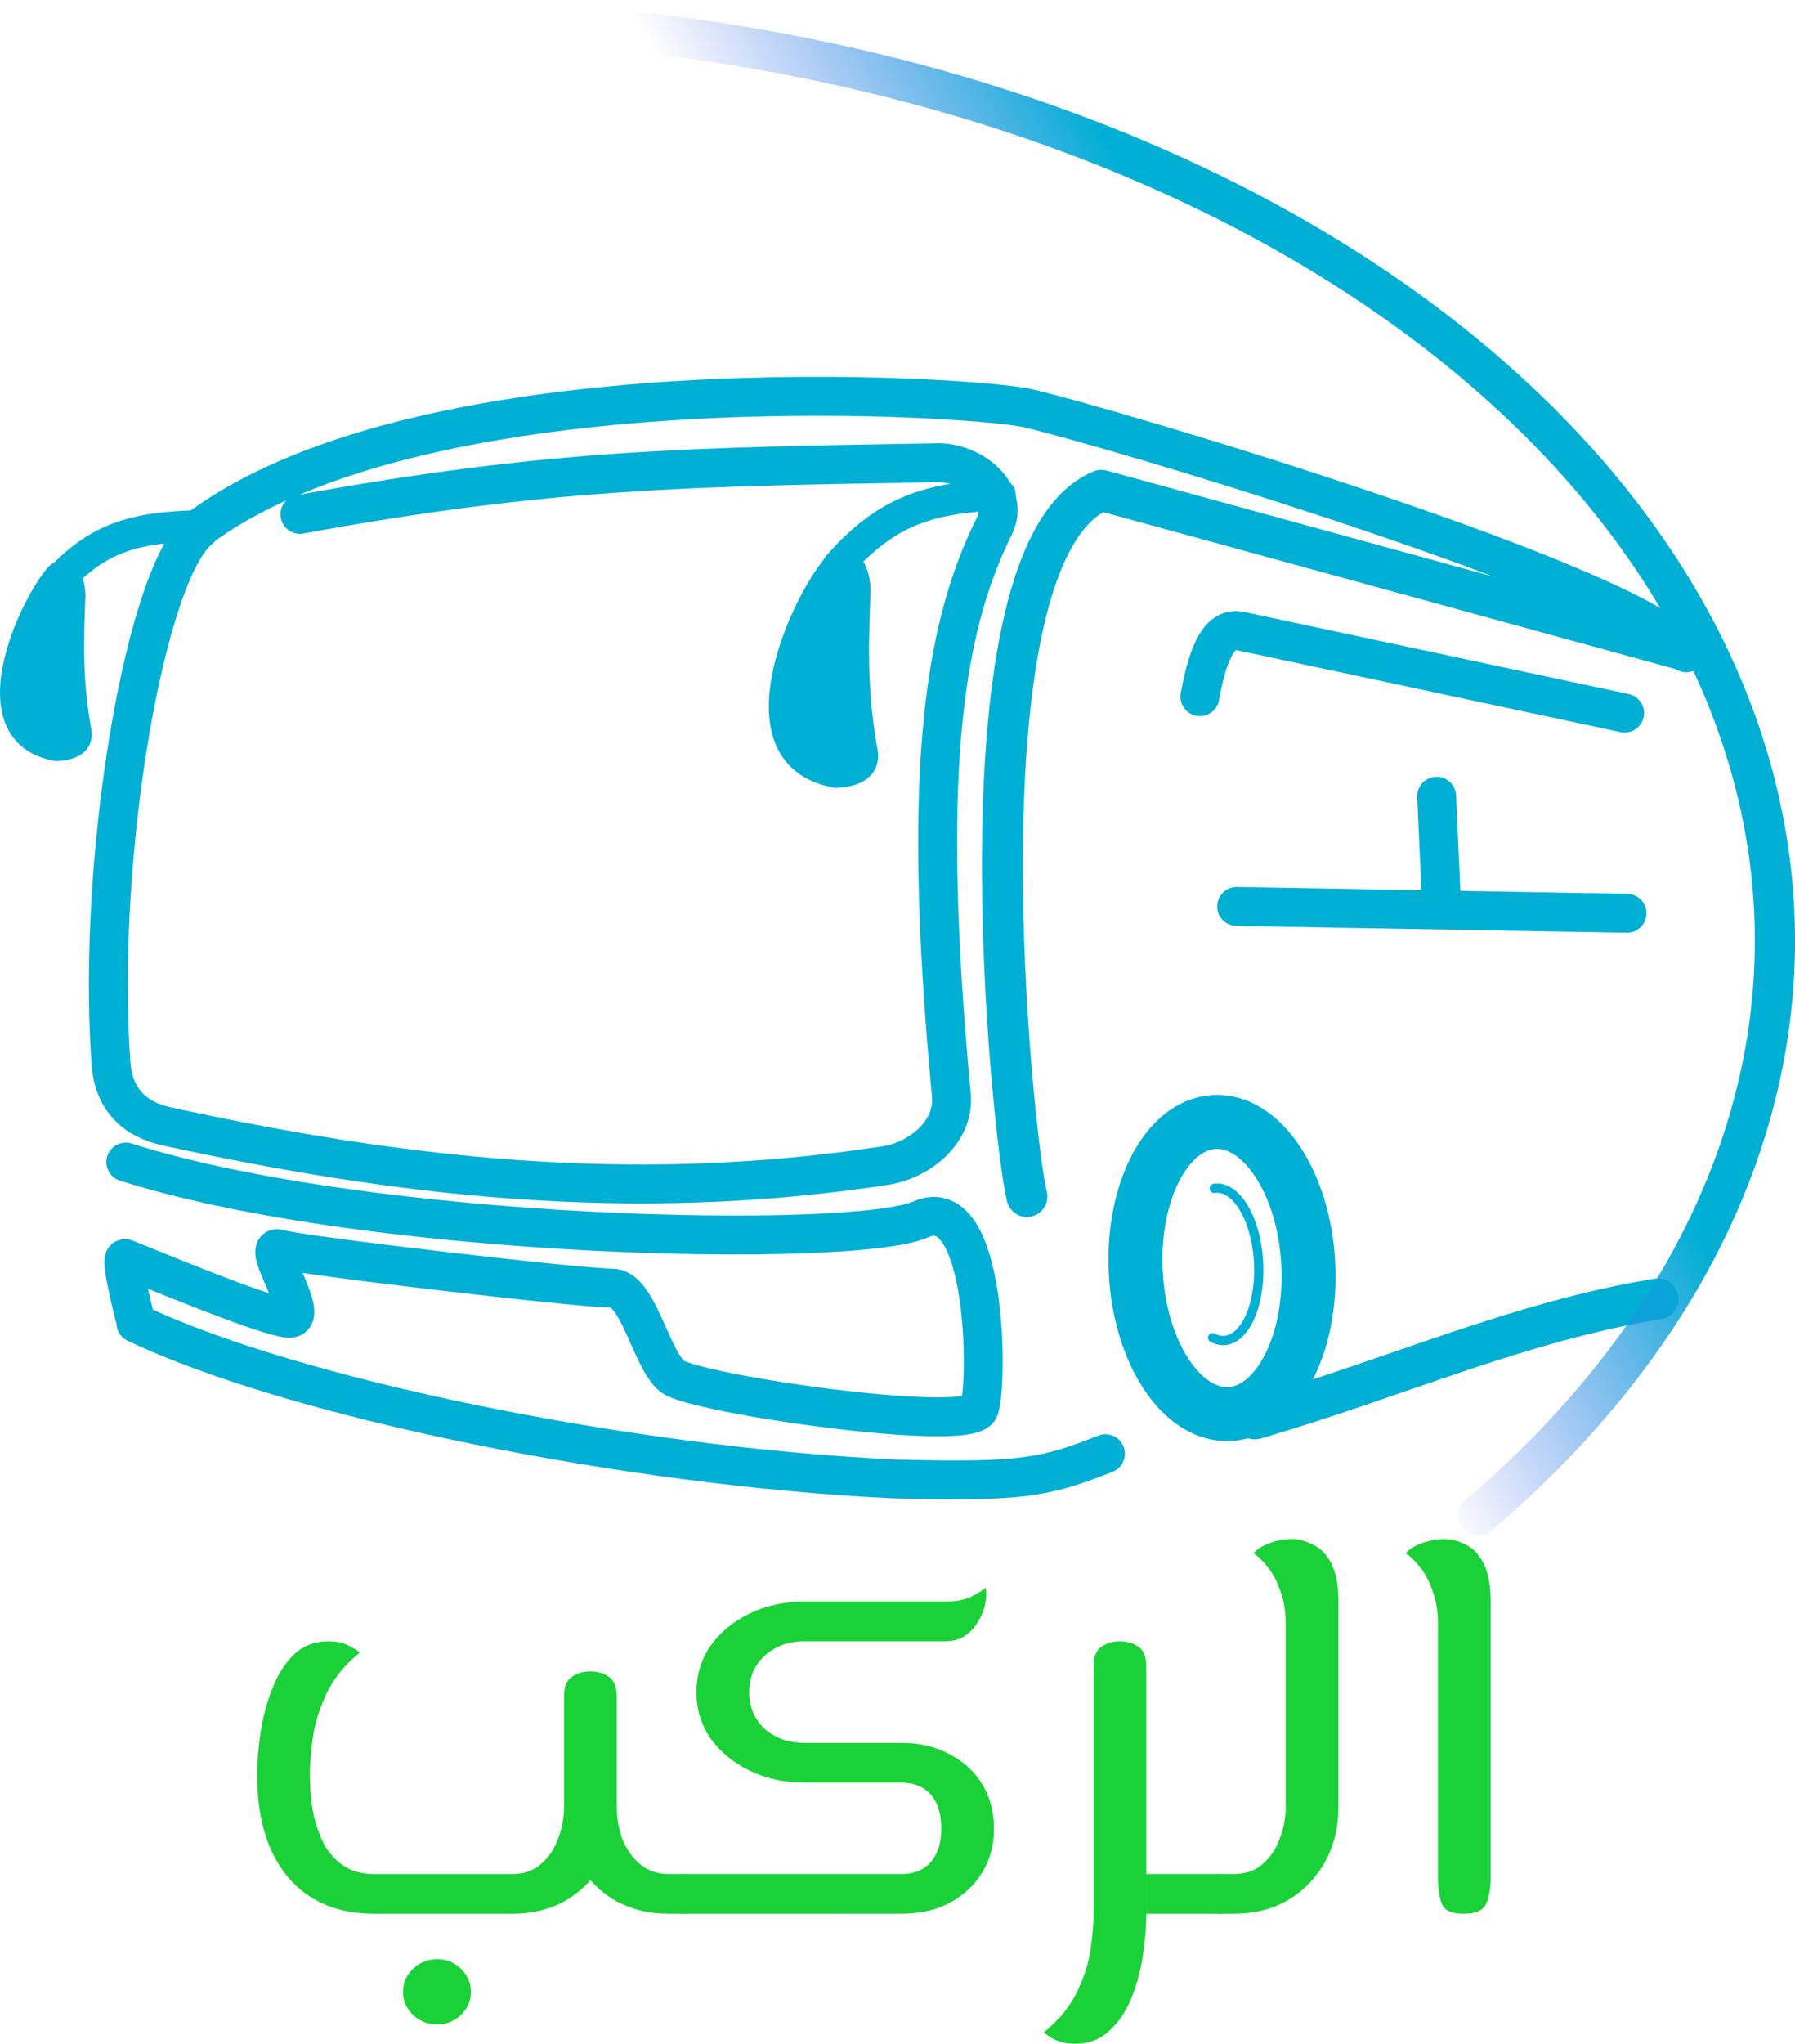
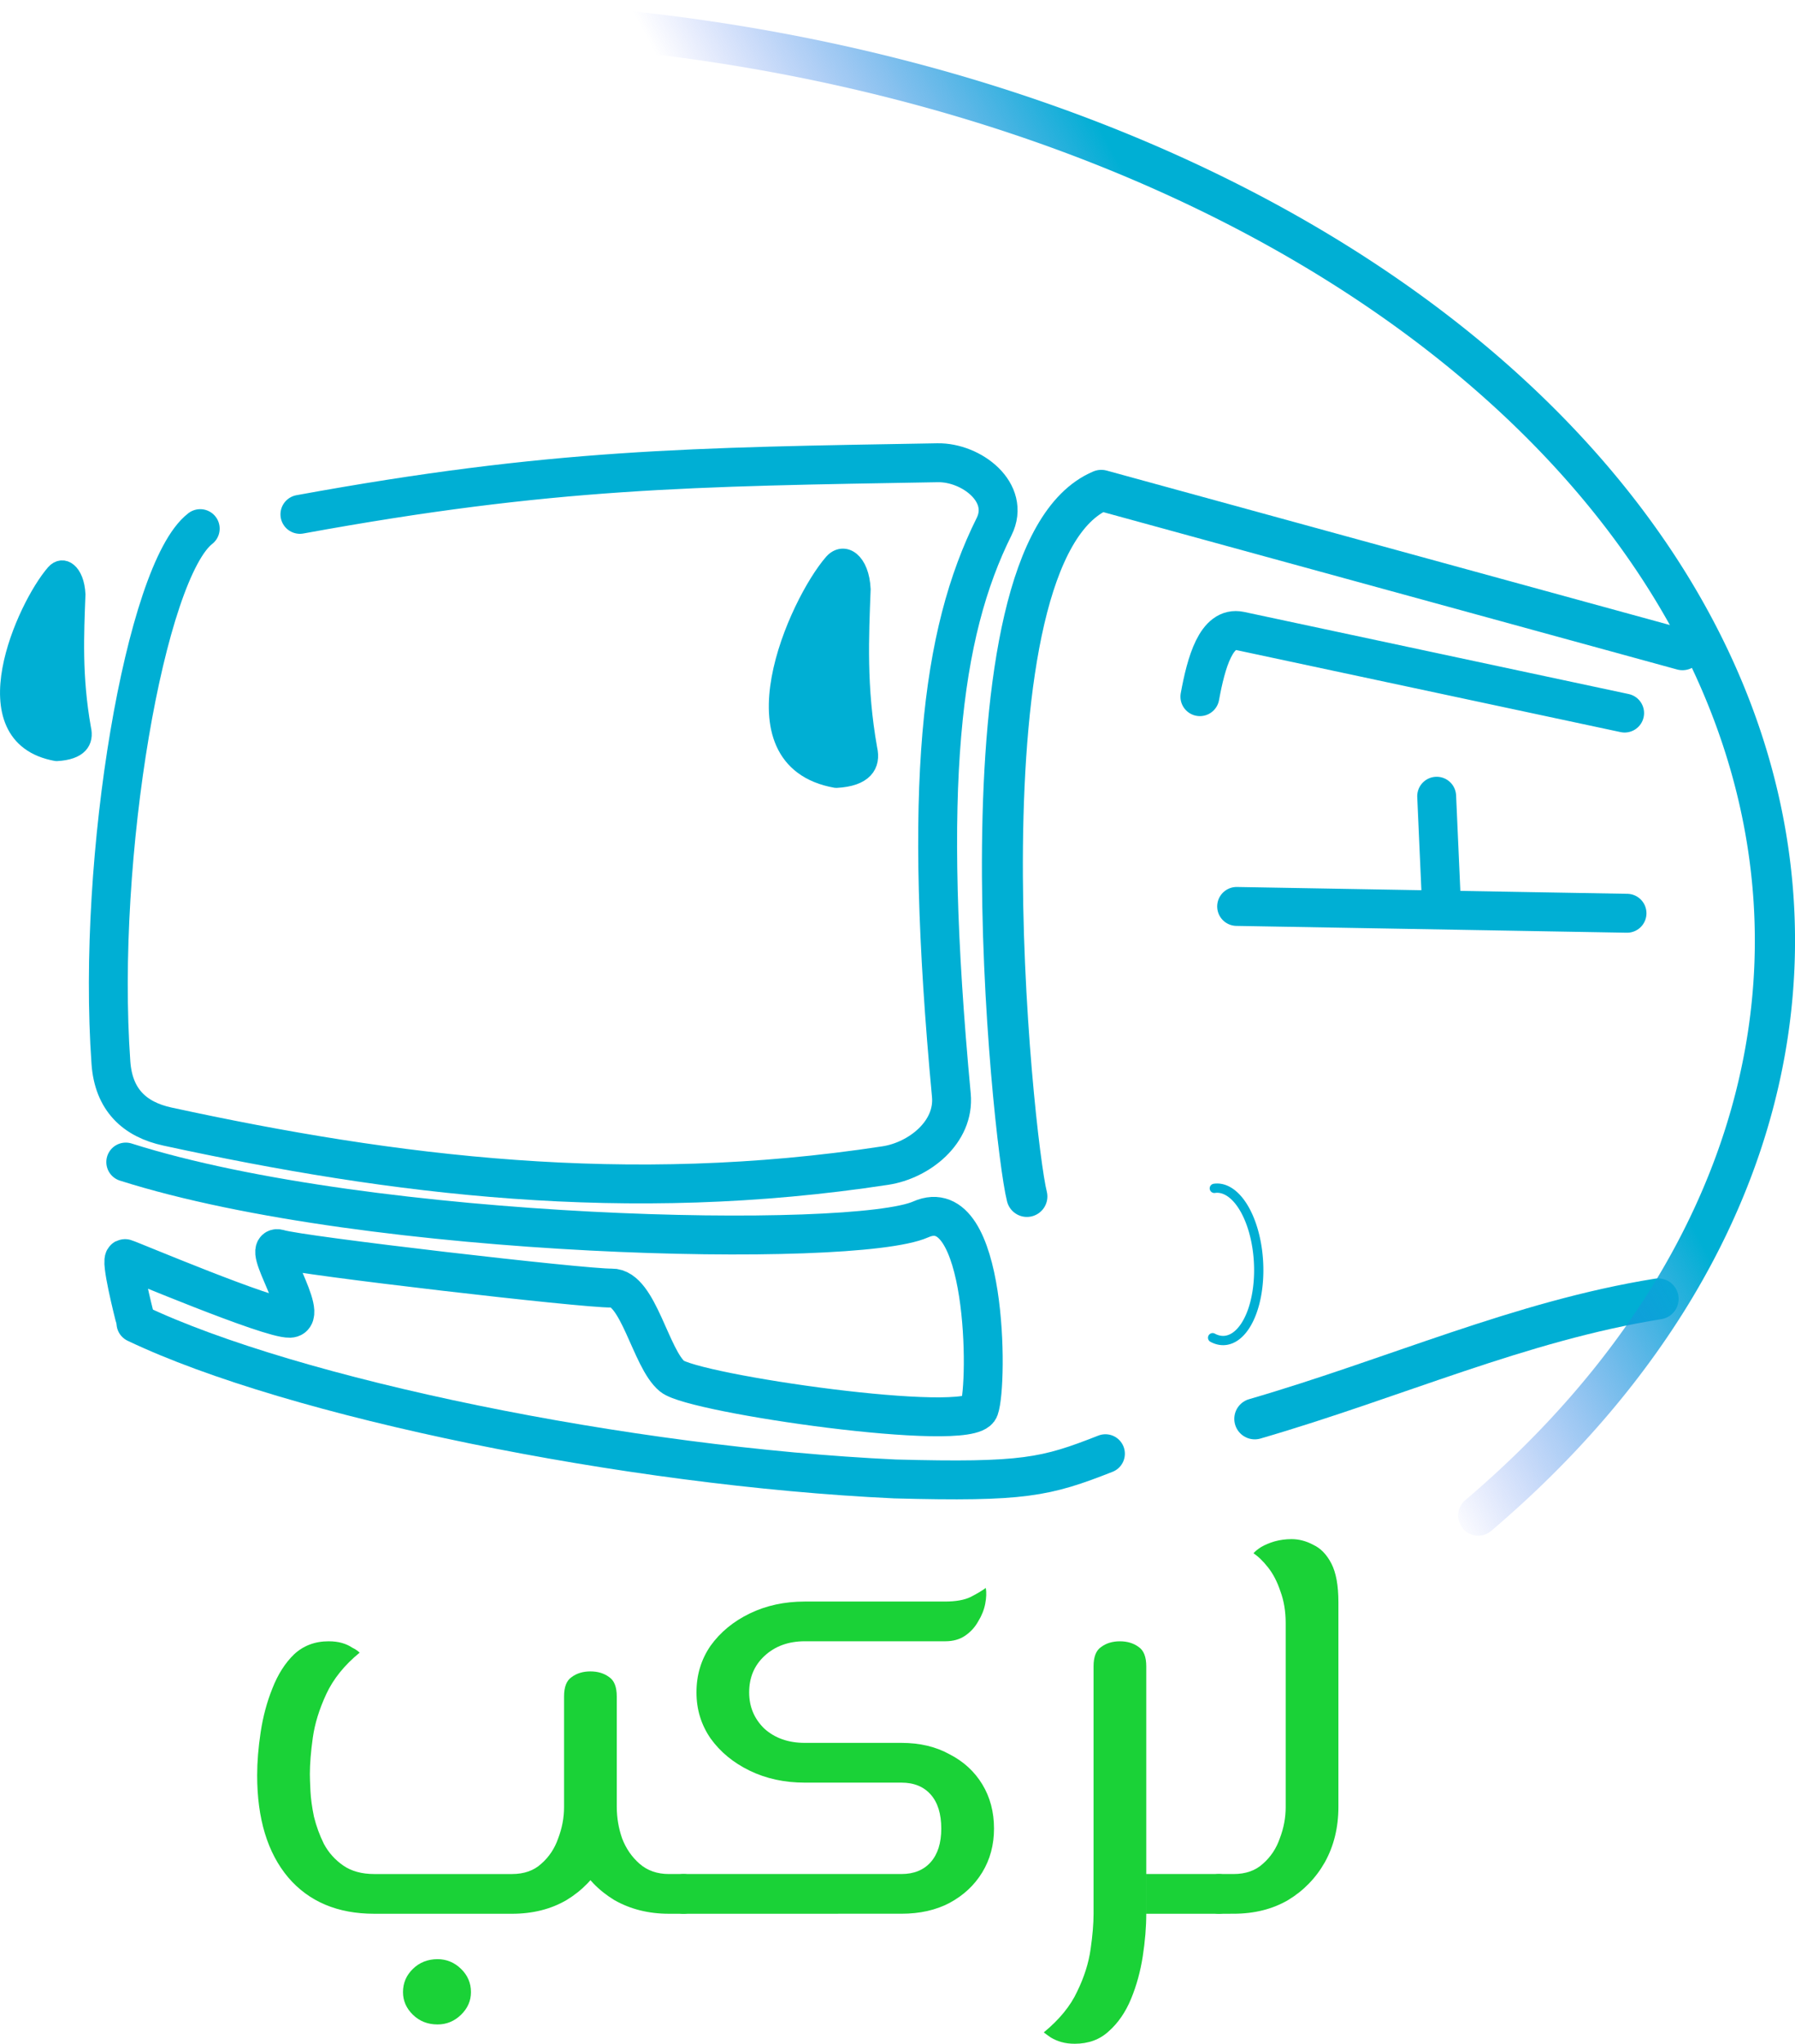
<svg xmlns="http://www.w3.org/2000/svg" xmlns:ns1="http://www.inkscape.org/namespaces/inkscape" xmlns:ns2="http://sodipodi.sourceforge.net/DTD/sodipodi-0.dtd" xmlns:xlink="http://www.w3.org/1999/xlink" width="122.137mm" height="138.97mm" viewBox="0 0 122.137 138.97" version="1.1" id="svg5" ns1:version="1.2.2 (b0a8486541, 2022-12-01)" ns2:docname="logo.svg">
  <ns2:namedview id="namedview7" pagecolor="#ffffff" bordercolor="#666666" borderopacity="1.0" ns1:showpageshadow="2" ns1:pageopacity="0.0" ns1:pagecheckerboard="0" ns1:deskcolor="#d1d1d1" ns1:document-units="mm" showgrid="false" ns1:zoom="0.70644641" ns1:cx="-203.12935" ns1:cy="258.33524" ns1:window-width="1920" ns1:window-height="1011" ns1:window-x="0" ns1:window-y="0" ns1:window-maximized="1" ns1:current-layer="layer1" />
  <defs id="defs2">
    <linearGradient ns1:collect="always" id="linearGradient1392">
      <stop style="stop-color:#00afd4;stop-opacity:1;" offset="0" id="stop1388" />
      <stop style="stop-color:#4763f0;stop-opacity:0;" offset="1" id="stop1390" />
    </linearGradient>
    <linearGradient ns1:collect="always" xlink:href="#linearGradient1392" id="linearGradient1394" x1="153.289" y1="204.238" x2="131.963" y2="215.757" gradientUnits="userSpaceOnUse" />
  </defs>
  <g ns1:label="Layer 1" ns1:groupmode="layer" id="layer1" transform="translate(-33.091,-111.618)">
    <g aria-label="الركب" transform="scale(1.016,0.984)" id="text35537" style="font-size:39.227px;line-height:1.25;font-family:'El Messiri';-inkscape-font-specification:'El Messiri, Normal';fill:#1ad237;stroke-width:0.981;fill-opacity:1">
-       <path d="m 130.598,245.685 q -1.255,0 -1.491,-0.745 -0.235,-0.745 -0.235,-1.765 V 225.601 q 0,-1.216 -0.353,-2.197 -0.314,-0.981 -0.824,-1.648 -0.51,-0.667 -0.981,-0.981 0.157,-0.196 0.51,-0.431 0.392,-0.235 0.941,-0.392 0.549,-0.157 1.138,-0.157 0.745,0 1.451,0.392 0.706,0.353 1.177,1.294 0.471,0.941 0.471,2.667 v 19.025 q 0,1.02 -0.275,1.765 -0.275,0.745 -1.53,0.745 z" id="path4455" style="fill:#1ad237;fill-opacity:1" />
      <path d="m 114.202,245.685 v -2.746 h 0.981 q 1.216,0 1.961,-0.706 0.785,-0.706 1.138,-1.765 0.392,-1.059 0.392,-2.157 V 225.601 q 0,-1.216 -0.353,-2.197 -0.314,-0.981 -0.824,-1.648 -0.51,-0.667 -0.981,-0.981 0.157,-0.196 0.51,-0.431 0.392,-0.235 0.902,-0.392 0.549,-0.157 1.138,-0.157 0.745,0 1.451,0.392 0.745,0.353 1.216,1.294 0.471,0.941 0.471,2.667 v 14.161 q 0,2.118 -0.902,3.805 -0.902,1.648 -2.471,2.628 -1.569,0.941 -3.648,0.941 z m 0,0 q -0.471,0 -0.628,-0.353 -0.157,-0.392 -0.157,-1.02 0,-0.667 0.157,-1.02 0.157,-0.353 0.628,-0.353 z" id="path4457" style="fill:#1ad237;fill-opacity:1" />
      <path d="m 109.338,245.685 v -2.746 h 4.864 v 2.746 z m -4.786,8.983 q -0.51,0 -0.902,-0.118 -0.392,-0.118 -0.706,-0.314 -0.275,-0.196 -0.471,-0.353 1.569,-1.334 2.236,-2.824 0.706,-1.491 0.902,-2.942 0.196,-1.412 0.196,-2.432 v -17.103 q 0,-0.981 0.51,-1.334 0.51,-0.392 1.255,-0.392 0.745,0 1.255,0.392 0.51,0.353 0.51,1.334 v 17.103 q 0,1.373 -0.235,2.942 -0.235,1.569 -0.785,2.942 -0.549,1.373 -1.491,2.236 -0.902,0.863 -2.275,0.863 z m 9.65,-8.983 v -2.746 q 0.471,0 0.628,0.353 0.157,0.353 0.157,1.02 0,0.628 -0.157,1.02 -0.157,0.353 -0.628,0.353 z" id="path4459" style="fill:#1ad237;fill-opacity:1" />
      <path d="m 78.349,245.685 v -2.746 h 14.592 q 1.255,0 1.961,-0.824 0.706,-0.824 0.706,-2.314 0,-1.53 -0.706,-2.354 -0.706,-0.824 -1.961,-0.824 h -6.472 q -2.04,0 -3.687,-0.824 -1.648,-0.824 -2.628,-2.236 -0.941,-1.412 -0.941,-3.177 0,-1.804 0.941,-3.217 0.981,-1.412 2.628,-2.236 1.648,-0.824 3.687,-0.824 h 9.375 q 1.098,0 1.726,-0.314 0.667,-0.353 1.02,-0.628 0.078,0.471 -0.039,1.098 -0.118,0.628 -0.471,1.216 -0.314,0.588 -0.863,0.981 -0.549,0.392 -1.334,0.392 h -9.414 q -1.648,0 -2.707,1.02 -1.02,0.981 -1.02,2.511 0,1.491 1.02,2.51 1.059,0.981 2.707,0.981 h 6.472 q 1.844,0 3.217,0.785 1.412,0.745 2.197,2.079 0.785,1.334 0.785,3.06 0,1.687 -0.785,3.02 -0.785,1.334 -2.197,2.118 -1.373,0.745 -3.217,0.745 z m 0,0 q -0.471,0 -0.628,-0.353 -0.157,-0.392 -0.157,-1.02 0,-0.667 0.157,-1.02 0.157,-0.353 0.628,-0.353 z" id="path4461" style="fill:#1ad237;fill-opacity:1" />
      <path d="m 77.368,245.685 q -2.04,0 -3.648,-0.941 -1.569,-0.981 -2.471,-2.628 -0.902,-1.687 -0.902,-3.805 h 3.53 q 0,1.098 0.353,2.157 0.392,1.059 1.177,1.765 0.785,0.706 1.961,0.706 h 0.981 v 2.746 z m -19.731,0 q -3.687,0 -5.766,-2.511 -2.079,-2.55 -2.079,-7.061 0,-1.373 0.235,-2.981 0.235,-1.608 0.785,-3.02 0.549,-1.451 1.451,-2.354 0.941,-0.902 2.314,-0.902 0.51,0 0.902,0.118 0.392,0.118 0.667,0.314 0.314,0.157 0.51,0.353 -1.53,1.294 -2.236,2.864 -0.706,1.569 -0.902,3.02 -0.196,1.451 -0.196,2.511 0,0.353 0.039,1.177 0.039,0.785 0.235,1.765 0.235,0.981 0.667,1.883 0.471,0.902 1.294,1.491 0.824,0.588 2.079,0.588 h 9.218 q 1.216,0 1.961,-0.706 0.785,-0.706 1.138,-1.765 0.392,-1.059 0.392,-2.157 v -7.649 q 0,-0.981 0.51,-1.334 0.51,-0.392 1.255,-0.392 0.745,0 1.255,0.392 0.51,0.353 0.51,1.334 v 7.649 q 0,2.118 -0.902,3.805 -0.902,1.648 -2.471,2.628 -1.569,0.941 -3.648,0.941 z m 20.712,0 v -2.746 q 0.471,0 0.628,0.353 0.157,0.353 0.157,1.02 0,0.628 -0.157,1.02 -0.157,0.353 -0.628,0.353 z m -16.475,7.649 q -0.981,0 -1.648,-0.667 -0.667,-0.667 -0.667,-1.569 0,-0.941 0.667,-1.608 0.667,-0.667 1.648,-0.667 0.902,0 1.569,0.667 0.667,0.667 0.667,1.608 0,0.902 -0.667,1.569 -0.667,0.667 -1.569,0.667 z" id="path4463" style="fill:#1ad237;fill-opacity:1" />
    </g>
    <g id="g3691">
      <path id="rect234" style="fill:none;stroke:#00afd4;stroke-width:2.646;stroke-linecap:round;stroke-linejoin:round;stroke-dasharray:none;stroke-opacity:1;paint-order:stroke markers fill" d="m 53.498,146.594 c 17.167,-3.135 26.621,-3.222 43.388,-3.509 2.31,-0.04 4.998,2.03 3.845,4.346 -3.631,7.291 -4.884,17.524 -2.907,38.663 0.236,2.52 -2.201,4.432 -4.484,4.781 -17.608,2.69 -33.458,0.688 -48.857,-2.651 -2.237,-0.485 -3.667,-1.821 -3.845,-4.346 -0.991,-14.029 2.353,-33.434 6.077,-36.314" ns2:nodetypes="cssssssc" />
      <path id="rect3951" style="fill:none;stroke:#00afd4;stroke-width:2.786;stroke-linecap:round;stroke-linejoin:round;stroke-opacity:1;paint-order:stroke markers fill" d="m 102.965,192.977 c -0.969,-3.796 -5.15,-43.726 5.06,-48.016 l 39.546,10.838 m -1.654,44.144 c -9.412,1.512 -17.862,5.371 -27.448,8.158" ns2:nodetypes="ccccc" />
-       <ellipse style="fill:none;stroke:#00afd4;stroke-width:3.672;stroke-linecap:round;stroke-linejoin:round;stroke-dasharray:none;stroke-opacity:1;paint-order:stroke markers fill" id="path9088" cx="105.755" cy="203.64" rx="5.875" ry="9.943" transform="rotate(-2.992)" />
      <path id="path11998" style="fill:none;stroke:#00afd4;stroke-width:2.646;stroke-linecap:round;stroke-linejoin:round;stroke-dasharray:none;stroke-opacity:1;paint-order:stroke markers fill" d="m 117.235,173.256 26.563,0.464" ns2:nodetypes="cc" />
      <path id="path14178" style="fill:none;stroke:#00afd4;stroke-width:2.646;stroke-linecap:round;stroke-linejoin:round;stroke-dasharray:none;stroke-opacity:1;paint-order:stroke markers fill" d="m 114.735,158.991 c 0.425,-2.323 1.116,-4.812 2.733,-4.467 l 26.167,5.583" ns2:nodetypes="csc" />
      <path style="fill:none;stroke:#00afd4;stroke-width:2.646;stroke-linecap:round;stroke-linejoin:miter;stroke-dasharray:none;stroke-opacity:1" d="m 131.167,172.977 -0.321,-7.216" id="path14969" />
      <path style="fill:none;stroke:#00afd4;stroke-width:2.646;stroke-linecap:round;stroke-linejoin:miter;stroke-dasharray:none;stroke-opacity:1" d="m 42.341,201.593 c 10.683,5.097 33.476,9.748 51.644,10.593 8.763,0.233 10.265,-0.122 14.322,-1.716" id="path18636" ns2:nodetypes="ccc" />
      <path id="rect23723" style="fill:#00afd4;fill-opacity:1;stroke:#00afd4;stroke-width:1.323;stroke-linecap:round;stroke-linejoin:round;stroke-dasharray:none;stroke-opacity:1;paint-order:stroke markers fill" d="m 92.122,162.556 c 0.243,1.048 -0.258,1.881 -2.14,1.979 -7.332,-1.303 -2.562,-11.881 -0.184,-14.618 0.713,-0.806 1.787,-0.107 1.872,1.776 -0.121,3.207 -0.297,6.649 0.452,10.863 z" ns2:nodetypes="cccccc" />
-       <path style="fill:none;stroke:#00afd4;stroke-width:2.117;stroke-linecap:round;stroke-linejoin:miter;stroke-dasharray:none;stroke-opacity:1" d="m 90.11,150.098 c 3.301,-3.743 6.161,-4.629 11.039,-4.838" id="path27467" ns2:nodetypes="cc" />
      <path id="path31117" style="fill:#00afd4;fill-opacity:1;stroke:#00afd4;stroke-width:1.11;stroke-linecap:round;stroke-linejoin:round;stroke-dasharray:none;stroke-opacity:1;paint-order:stroke markers fill" d="m 38.73,161.159 c 0.204,0.879 -0.217,1.578 -1.796,1.66 -6.151,-1.093 -2.15,-9.968 -0.154,-12.264 0.599,-0.676 1.499,-0.09 1.571,1.49 -0.101,2.69 -0.249,5.578 0.379,9.114 z" ns2:nodetypes="cccccc" />
-       <path style="fill:none;stroke:#00afd4;stroke-width:2.117;stroke-linecap:round;stroke-linejoin:miter;stroke-dasharray:none;stroke-opacity:1" d="m 36.75,151.447 c 2.769,-3.14 5.169,-3.883 9.261,-4.059" id="path31119" ns2:nodetypes="cc" />
-       <path style="fill:none;stroke:#00afd4;stroke-width:2.646;stroke-linecap:round;stroke-linejoin:round;stroke-dasharray:none;stroke-opacity:1" d="m 46.961,147.32 c 15.492,-11.123 51.94,-8.818 55.986,-7.961 5.266,1.176 41.878,12.066 44.876,16.647" id="path31851" ns2:nodetypes="ccc" />
      <path style="fill:none;stroke:#00afd4;stroke-width:0.631;stroke-linecap:round;stroke-linejoin:round;stroke-dasharray:none;stroke-opacity:1;paint-order:stroke markers fill" id="ellipse36285" ns2:type="arc" ns2:cx="105.63958" ns2:cy="203.38477" ns2:rx="2.6173015" ns2:ry="5.1864219" ns2:start="4.6652561" ns2:end="1.8693897" ns2:open="true" ns2:arc-type="arc" d="m 105.516,198.204 a 2.617,5.186 0 0 1 2.474,2.899 2.617,5.186 0 0 1 -0.36,5.65 2.617,5.186 0 0 1 -2.76,1.588" transform="rotate(-2.992)" />
      <path style="fill:none;stroke:#00afd4;stroke-width:2.646;stroke-linecap:round;stroke-linejoin:miter;stroke-dasharray:none;stroke-opacity:1" d="m 41.648,190.638 c 16.723,5.307 49.56,5.909 54.091,3.9 4.532,-2.009 4.595,11.168 3.98,12.876 -0.615,1.708 -19.439,-1.017 -20.895,-2.209 -1.456,-1.192 -2.312,-6.042 -4.121,-5.999 -1.81,0.043 -21.253,-2.213 -22.605,-2.656 -1.351,-0.443 2.13,4.669 0.712,4.71 -1.418,0.041 -10.821,-3.949 -11.207,-4.057 -0.387,-0.108 0.634,3.89 0.634,3.89" id="path1081" ns2:nodetypes="czzzzzzzc" />
    </g>
    <path style="fill:none;fill-opacity:1;stroke:url(#linearGradient1394);stroke-width:2.735;stroke-linecap:round;stroke-linejoin:round;stroke-dasharray:none;stroke-opacity:1;paint-order:stroke markers fill" id="path1135" ns2:type="arc" ns2:cx="61.658478" ns2:cy="175.58345" ns2:rx="92.203857" ns2:ry="62.597378" ns2:start="4.6652561" ns2:end="0.67446678" ns2:open="true" ns2:arc-type="arc" d="m 57.314,113.056 a 92.204,62.597 0 0 1 86.478,34.082 92.204,62.597 0 0 1 -10.119,67.537" />
  </g>
</svg>